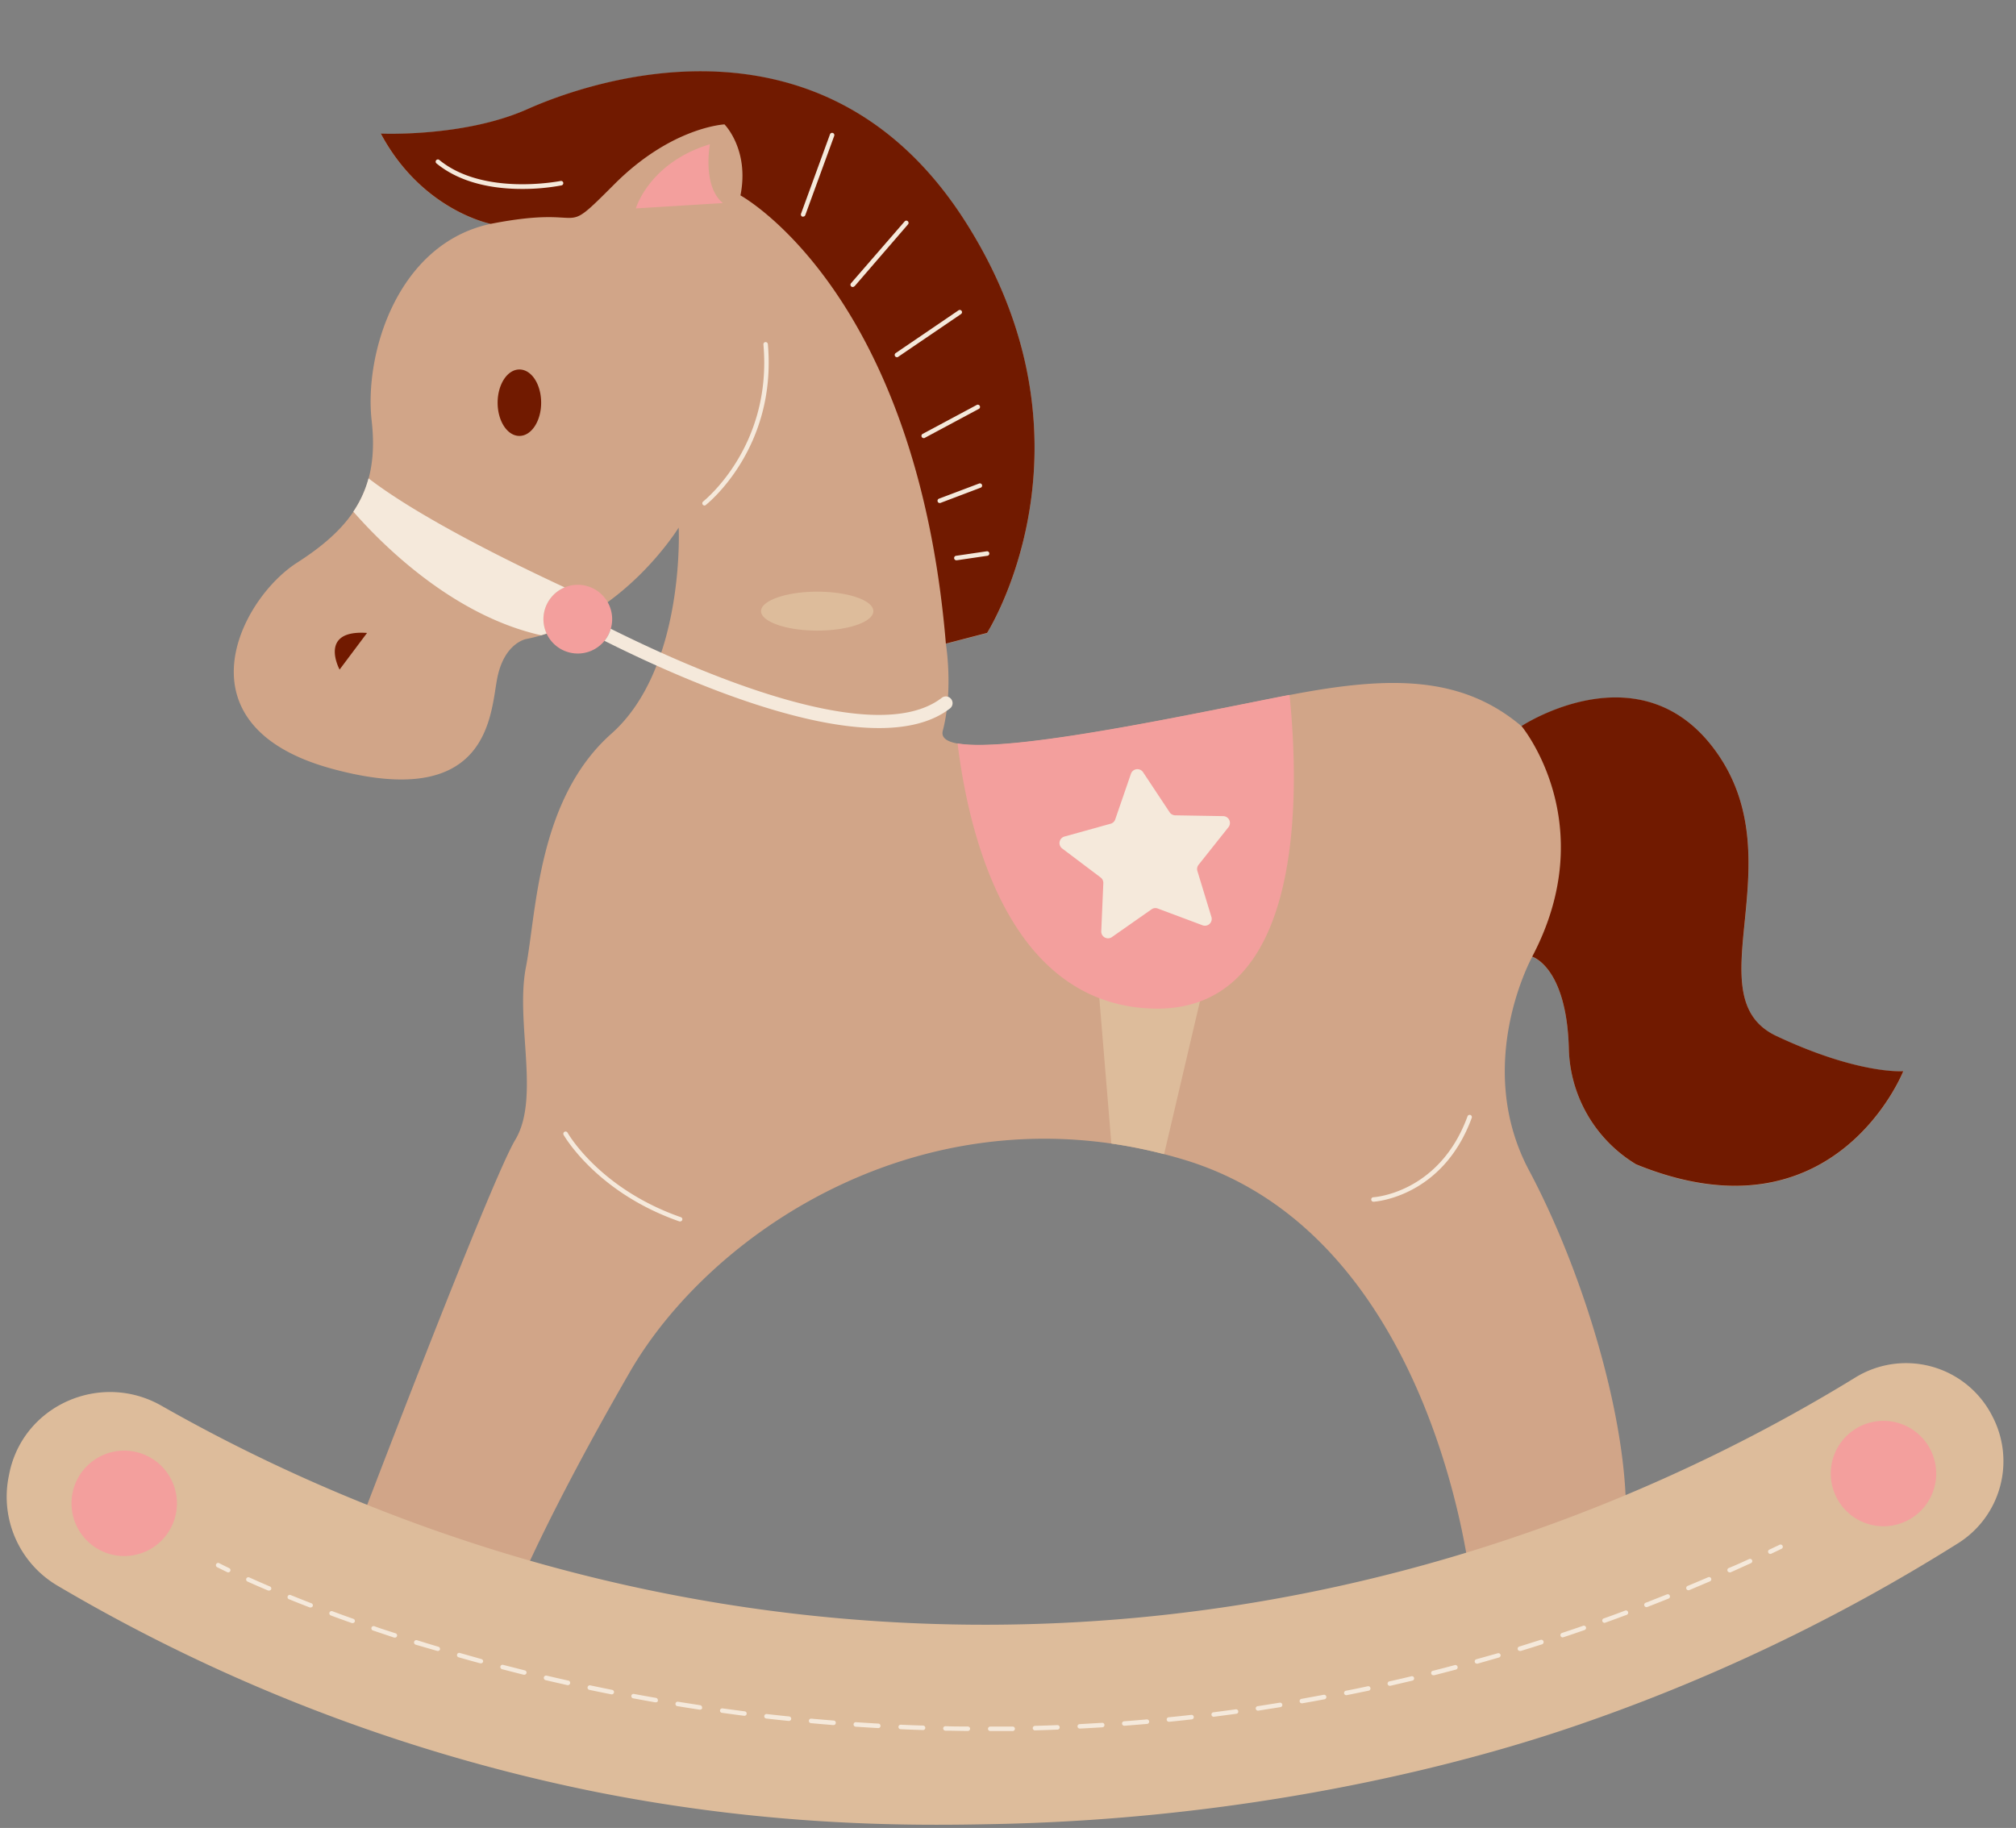
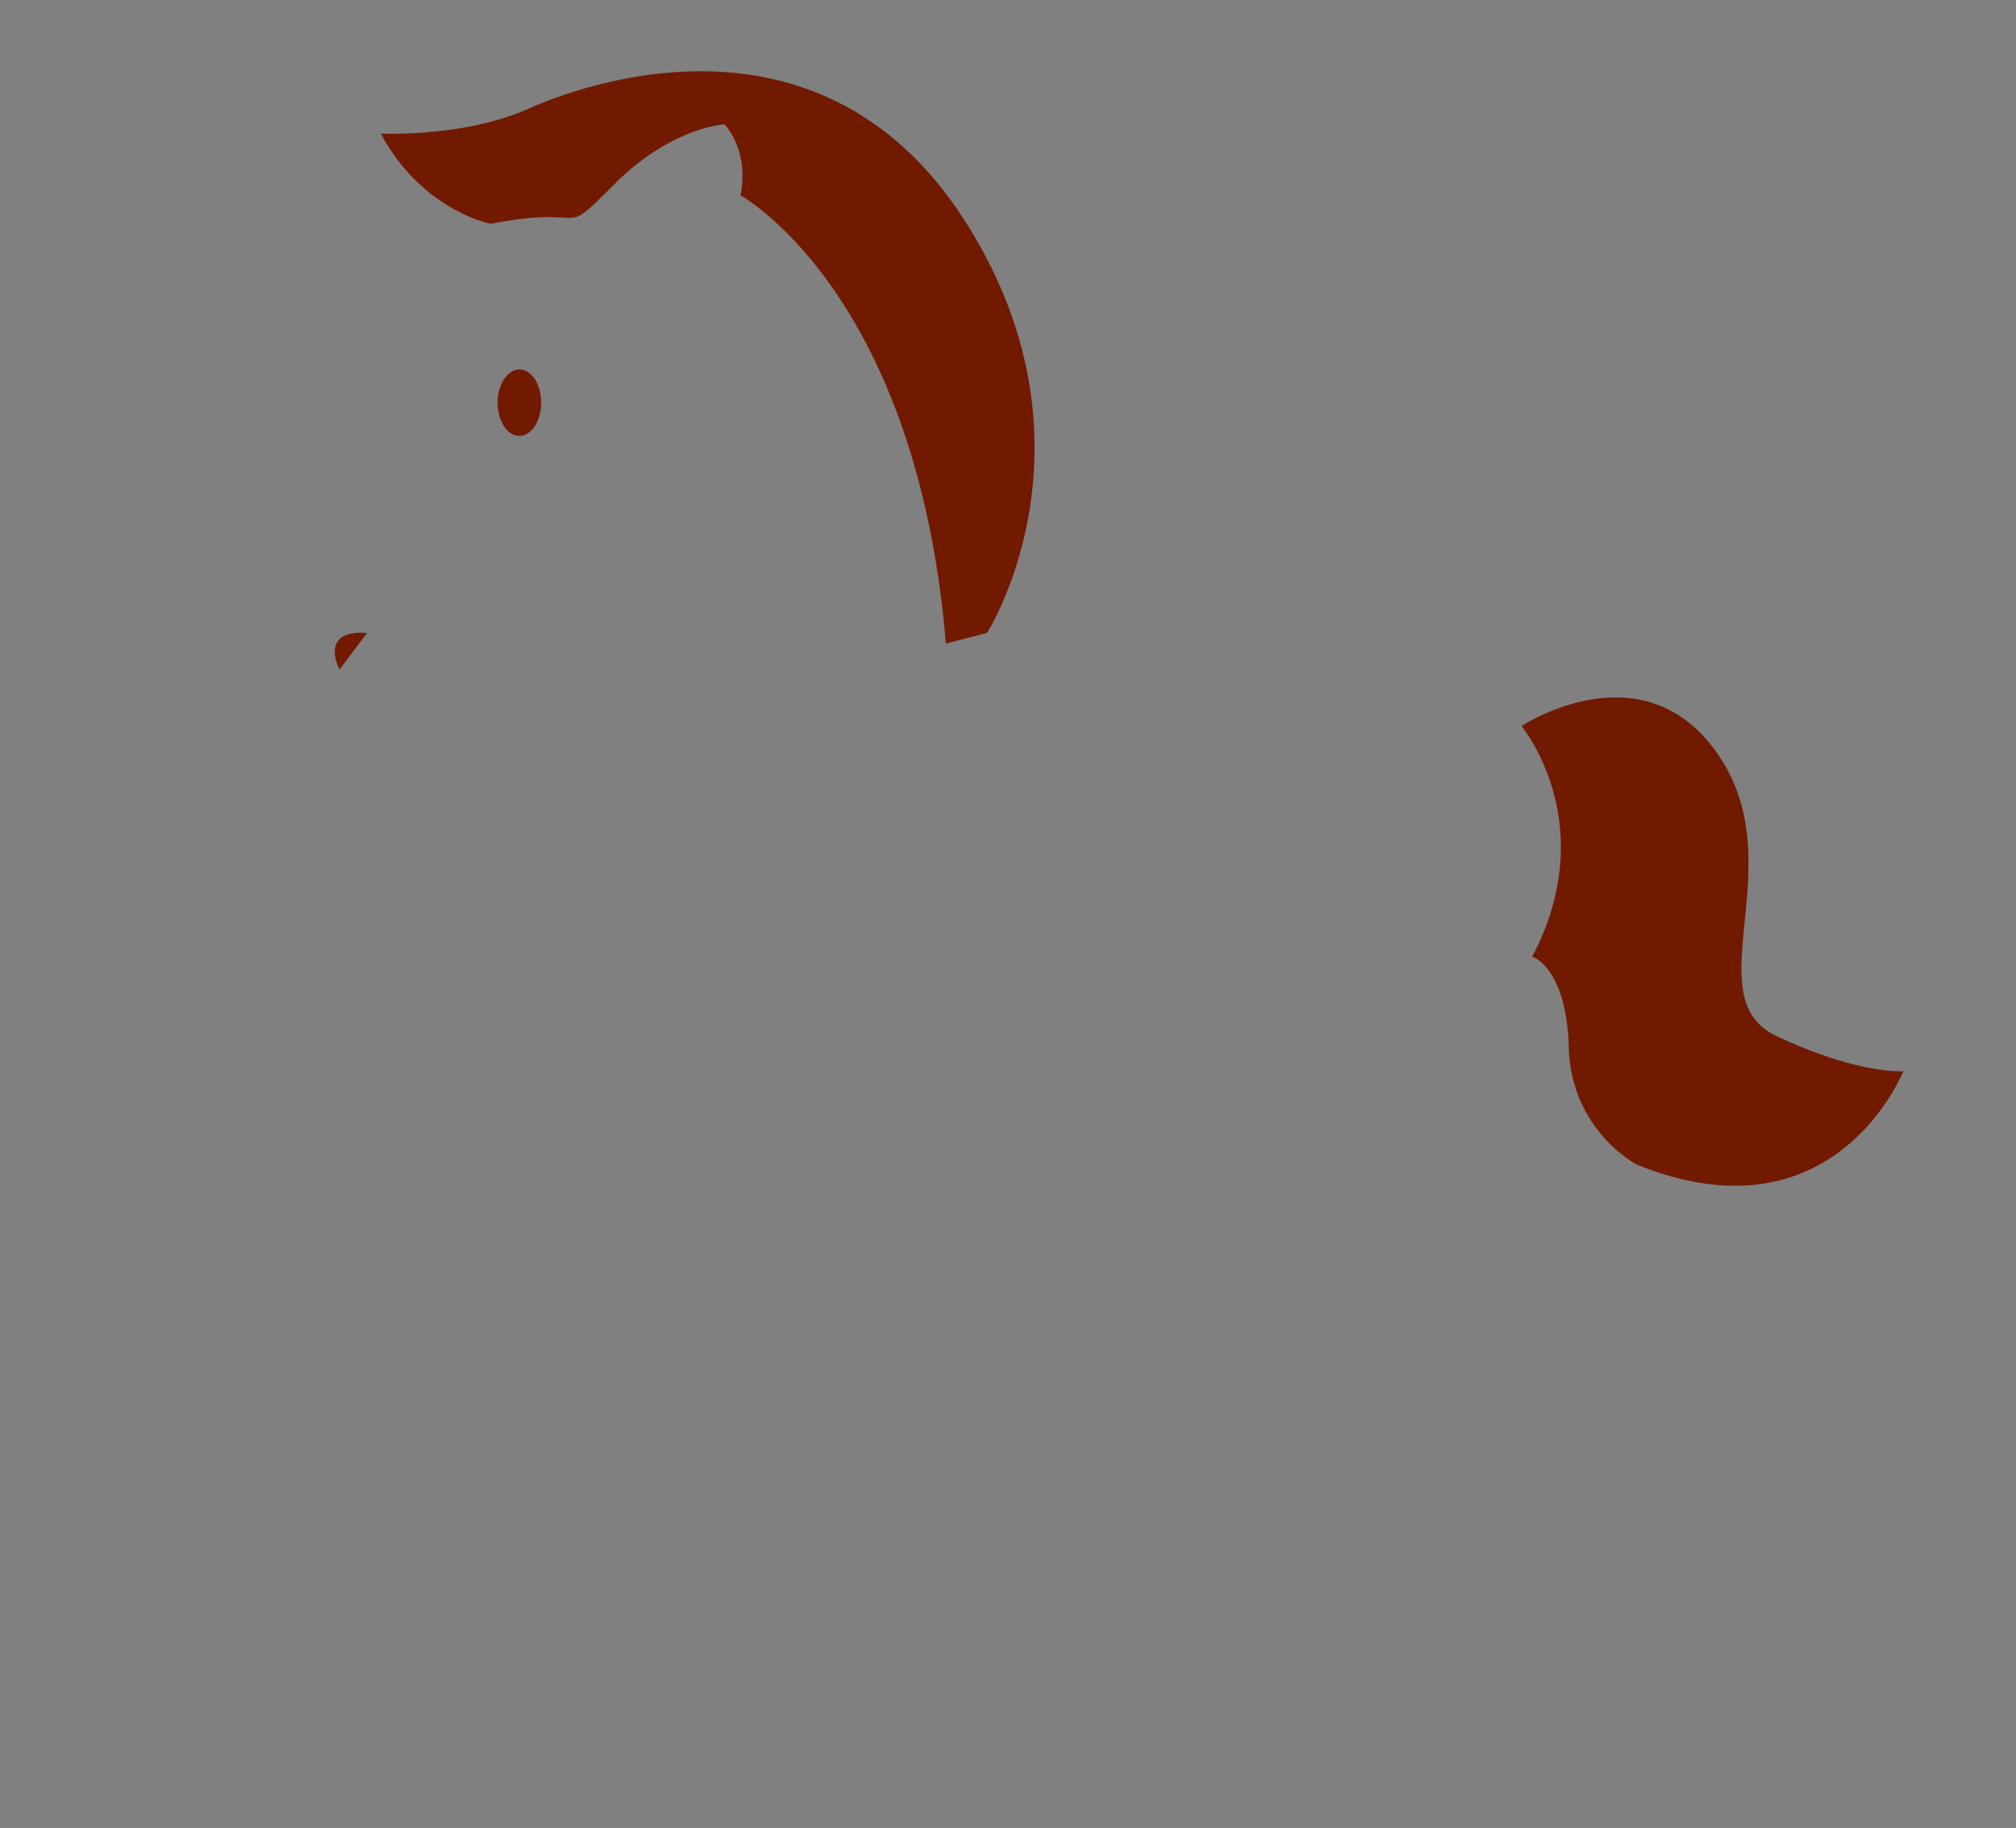
<svg xmlns="http://www.w3.org/2000/svg" height="407.5" preserveAspectRatio="xMidYMid meet" version="1.0" viewBox="-1.5 -15.9 449.4 407.5" width="449.4" zoomAndPan="magnify">
  <rect x="-1.5" y="-15.9" width="449.4" height="407.5" fill="#808080" stroke="none" />
  <g data-name="21">
    <g id="change1_1">
-       <path d="M77.26,327.66s30.47-80.08,36.09-89.44,0-26.22,2.38-38.47,2.55-37.45,19.06-52.09,15-45.95,15-45.95-12.59,20.59-34,24.85c0,0-4.94.85-6.47,8.85s-1.7,29.61-36.77,20.08-20.59-37.78-7.83-45.95S83.05,92.85,81.35,77.88,87.13,38.39,107.9,34c0,0-15.32-2.89-24.51-20.08,0,0,18.55.85,32.68-5.45s66.21-24.34,97.7,25.19,4.77,91.58,4.77,91.58l-9.19,2.38s1.7,10.21-.69,19.4,56.69-4.08,78.3-8.17,37.45-4.08,50.73,7.15c0,0,27.23-18,43.91,6.47s-5.45,54,12.94,62.64,28.25,7.83,28.25,7.83-15.32,38.81-59.57,20.76a31,31,0,0,1-15-25.87c-.51-18.21-8.17-20.42-8.17-20.42s-13.28,24-.68,47.65,23,58.73,21.44,81l-34.38,11.57s-7.66-78-64-95S157.26,258.13,138.88,290s-25.19,48.68-25.19,48.68Z" fill="#d1a588" />
-     </g>
+       </g>
    <g id="change2_1">
      <path d="M363.22,243.66a31,31,0,0,1-15-25.87c-.51-18.21-8.17-20.42-8.17-20.42,15.66-29.71-2.38-51.41-2.38-51.41s27.23-18,43.91,6.47-5.45,54,12.94,62.64,28.25,7.83,28.25,7.83S407.47,261.71,363.22,243.66Zm-199.66-216S202.79,49,209.35,127.58l9.19-2.39s26.72-42-4.77-91.57S130.2,2.13,116.07,8.43s-32.68,5.45-32.68,5.45C92.58,31.07,107.9,34,107.9,34c23-4.51,14.81,3.92,27.57-8.85S160,11.83,160,11.83,165.6,17.45,163.56,27.66ZM114.28,66.47c-2.68,0-4.85,3.32-4.85,7.41s2.17,7.4,4.85,7.4,4.85-3.31,4.85-7.4S117,66.47,114.28,66.47ZM74.2,133.37l6.12-8.17C69.35,124.43,74.2,133.37,74.2,133.37Z" fill="#711a00" />
    </g>
    <g id="change3_1">
-       <path d="M34.46,297.46c36.08,20.53,100.38,49,184.25,48.84,90.36-.17,158.16-33.49,193.37-55.11a21.55,21.55,0,0,1,30.15,7.88l.14.25.19.37a21.6,21.6,0,0,1-7.64,28.49,407.94,407.94,0,0,1-86.51,41.1c-13.37,4.51-61.79,20.07-127.66,21.45-17.25.36-49.18.84-89.36-7.15a386,386,0,0,1-120.1-46A23,23,0,0,1,.43,313.31l.18-.9C3.8,297.28,21,289.81,34.46,297.46ZM180.66,116c-6.9,0-12.51,2-12.51,4.34s5.61,4.34,12.51,4.34,12.52-1.94,12.52-4.34S187.57,116,180.66,116Zm87.58,81.71-25,5.1,3,36.22A108.71,108.71,0,0,1,258,241.4Z" fill="#ddbc9b" />
-     </g>
+       </g>
    <g id="change4_1">
-       <path d="M255.47,208.94c-32.23-.94-41.08-39.17-43.51-59.12,12.32,2.23,55.28-7.23,74-10.81C288.17,160.84,289.45,209.93,255.47,208.94ZM127.3,114.47a7.66,7.66,0,1,0,7.66,7.66A7.66,7.66,0,0,0,127.3,114.47Zm29.45-98.21c-13.53,4.08-16.51,14.3-16.51,14.3l19.4-1.19C155,25.54,156.75,16.26,156.75,16.26ZM26.2,307.49a11.75,11.75,0,1,0,11.74,11.75A11.75,11.75,0,0,0,26.2,307.49Zm392.17-6.64a11.75,11.75,0,1,0,11.74,11.75A11.75,11.75,0,0,0,418.37,300.85Z" fill="#f39f9d" />
-     </g>
+       </g>
    <g id="change5_1">
-       <path d="M266.59,190.38l-10-3.74a1.49,1.49,0,0,0-1.4.18L246.37,193a1.51,1.51,0,0,1-2.38-1.31l.46-10.7a1.53,1.53,0,0,0-.61-1.28l-8.55-6.45a1.51,1.51,0,0,1,.5-2.67l10.33-2.87a1.5,1.5,0,0,0,1-1l3.49-10.13a1.52,1.52,0,0,1,2.7-.34l5.92,8.93a1.55,1.55,0,0,0,1.24.68l10.71.18a1.52,1.52,0,0,1,1.16,2.47l-6.66,8.38a1.52,1.52,0,0,0-.26,1.39l3.13,10.25A1.51,1.51,0,0,1,266.59,190.38ZM119.64,122.13a7.67,7.67,0,0,1,4.74-7.08C112.13,109.36,92,99.45,80.65,90.74a24.62,24.62,0,0,1-3.39,7.42c7,8,22.61,23.25,41.86,27.56.42-.12.82-.25,1.23-.39A7.57,7.57,0,0,1,119.64,122.13Zm90.89,17.81a1.49,1.49,0,0,0-2.1-.27c-15.08,11.61-55.31-6.18-73.78-15.4a7.68,7.68,0,0,1-1.4,2.69c14.32,7.19,41.59,19.45,61.19,19.45,6.29,0,11.79-1.26,15.82-4.37A1.49,1.49,0,0,0,210.53,139.94ZM211.8,109l6.81-1a.5.5,0,1,0-.15-1l-6.81,1a.5.5,0,0,0,.08,1Zm-3.64-12.79,9-3.41a.5.5,0,0,0-.35-.93l-9,3.4a.5.5,0,0,0-.29.64.48.48,0,0,0,.46.33A.57.57,0,0,0,208.16,96.22Zm-3.51-14.5,12.08-6.47a.5.5,0,0,0-.47-.88l-12.09,6.47a.5.5,0,0,0-.2.68.51.51,0,0,0,.44.26A.53.53,0,0,0,204.65,81.72Zm-5.92-18.07,14-9.53a.5.5,0,0,0-.56-.83l-14,9.53a.5.5,0,0,0,.28.92A.47.47,0,0,0,198.73,63.65ZM189,47.91l11.91-13.79a.51.51,0,0,0-.05-.71.49.49,0,0,0-.7.05L188.2,47.25a.51.51,0,0,0,.05.71.51.51,0,0,0,.71-.05ZM178,32.09l6.46-17.7a.5.5,0,0,0-.29-.64.51.51,0,0,0-.65.29l-6.46,17.71a.5.5,0,0,0,.29.64l.18,0A.52.52,0,0,0,178,32.09Zm-54.33-6.66a.51.51,0,0,0,.39-.59.49.49,0,0,0-.59-.39c-.17,0-17.09,3.43-27-4.66a.5.5,0,1,0-.63.77c5.63,4.6,13.22,5.66,19,5.66A46.65,46.65,0,0,0,123.66,25.43ZM49.82,334.35a.5.5,0,0,0-.23-.67c-1.47-.7-2.22-1.1-2.23-1.1a.5.5,0,0,0-.46.89s.77.4,2.25,1.11a.59.59,0,0,0,.22.05A.48.48,0,0,0,49.82,334.35ZM219.24,370c1.66,0,3.33,0,5,0a.5.5,0,0,0,0-1h0c-1.67,0-3.34,0-5,0a.51.51,0,0,0-.5.51.5.5,0,0,0,.5.49Zm-4.49-.51a.5.5,0,0,0-.5-.5c-1.67,0-3.33,0-5-.07h0a.5.5,0,0,0-.5.49.52.52,0,0,0,.49.51c1.66,0,3.33.06,5,.07h0A.51.51,0,0,0,214.75,369.5Zm14.49.36c1.66-.05,3.32-.1,5-.17a.5.5,0,0,0,.48-.52.49.49,0,0,0-.52-.48c-1.67.07-3.33.12-5,.17a.5.5,0,0,0-.48.51.49.49,0,0,0,.5.49Zm-24.48-.55a.51.51,0,0,0-.48-.52c-1.67-.05-3.34-.11-5-.19h0a.5.5,0,0,0,0,1c1.65.08,3.32.14,5,.19h0A.5.5,0,0,0,204.76,369.31Zm34.47.15c1.66-.08,3.32-.18,5-.28a.5.5,0,0,0,.47-.54.48.48,0,0,0-.53-.46l-5,.29a.48.48,0,0,0-.47.52.49.49,0,0,0,.5.47Zm-44.45-.58a.5.5,0,0,0-.47-.53c-1.67-.09-3.33-.2-5-.31a.5.5,0,0,0-.07,1c1.66.11,3.32.22,5,.31h0A.49.49,0,0,0,194.78,368.88Zm54.43-.05,5-.41a.5.5,0,0,0-.09-1c-1.67.15-3.32.28-5,.41a.5.5,0,0,0,0,1Zm-64.4-.62a.5.5,0,0,0-.45-.54c-1.67-.13-3.33-.27-5-.42a.5.5,0,1,0-.1,1c1.65.15,3.31.3,5,.43h0A.5.5,0,0,0,184.81,368.21Zm74.36-.27c1.65-.16,3.31-.34,5-.53a.5.5,0,1,0-.12-1c-1.66.19-3.31.36-5,.53a.5.5,0,0,0,.05,1Zm-84.3-.63a.5.5,0,0,0-.45-.55c-1.66-.17-3.32-.35-5-.54a.5.5,0,1,0-.11,1c1.64.19,3.3.37,5,.54h.05A.51.51,0,0,0,174.87,367.31Zm94.24-.49,5-.66a.49.49,0,0,0,.42-.56.5.5,0,0,0-.56-.43l-4.95.66a.5.5,0,0,0,.07,1Zm-104.17-.65a.49.49,0,0,0-.43-.55l-4.95-.66a.51.51,0,0,0-.56.42.5.5,0,0,0,.43.57c1.64.22,3.29.45,4.95.66h.07A.49.49,0,0,0,164.94,366.17ZM279,365.45l4.94-.78a.5.5,0,0,0,.41-.57.51.51,0,0,0-.58-.42l-4.92.78a.49.49,0,0,0-.42.57.49.49,0,0,0,.49.42Zm-124-.64a.51.51,0,0,0-.42-.57l-4.93-.77a.48.48,0,0,0-.57.41.49.49,0,0,0,.41.57c1.63.27,3.28.53,4.94.78h.07A.5.5,0,0,0,155.05,364.81Zm133.83-1c1.64-.28,3.28-.58,4.92-.89a.5.5,0,0,0-.18-1l-4.91.9a.5.5,0,0,0,.09,1Zm-143.69-.62a.51.51,0,0,0-.41-.58c-1.65-.28-3.29-.58-4.91-.88a.49.49,0,0,0-.58.4.5.5,0,0,0,.4.58c1.62.3,3.26.6,4.92.89h.08A.51.51,0,0,0,145.19,363.21ZM298.71,362l4.9-1a.5.5,0,0,0,.38-.6.49.49,0,0,0-.6-.38c-1.63.35-3.25.69-4.88,1a.5.5,0,0,0-.39.59.51.51,0,0,0,.49.4Zm-163.34-.59a.51.51,0,0,0-.4-.59c-1.65-.33-3.28-.66-4.88-1a.5.5,0,1,0-.21,1c1.61.34,3.24.67,4.9,1h.1A.5.5,0,0,0,135.37,361.39Zm173.12-1.51,4.86-1.14a.5.5,0,0,0,.37-.61.49.49,0,0,0-.6-.36c-1.62.39-3.24.77-4.86,1.13a.5.5,0,0,0,.12,1Zm-182.9-.54a.5.5,0,0,0-.38-.6c-1.64-.36-3.27-.74-4.86-1.11a.5.5,0,1,0-.23,1c1.6.38,3.23.75,4.87,1.12h.11A.5.5,0,0,0,125.59,359.34Zm192.62-1.8,4.84-1.26a.5.5,0,0,0-.26-1q-2.42.65-4.83,1.26a.5.5,0,0,0,.13,1Zm-202.35-.48a.49.49,0,0,0-.36-.6l-4.84-1.23a.49.49,0,0,0-.61.35.5.5,0,0,0,.36.61q2.39.63,4.85,1.24h.12A.5.5,0,0,0,115.86,357.06Zm212-2.1,4.81-1.38A.51.51,0,0,0,333,353a.51.51,0,0,0-.62-.34L327.6,354a.5.5,0,0,0-.35.61.52.52,0,0,0,.49.37Zm-221.68-.41a.5.5,0,0,0-.35-.61L101,352.59a.49.49,0,0,0-.61.35.5.5,0,0,0,.34.62c1.58.45,3.18.9,4.82,1.34l.13,0A.5.5,0,0,0,106.19,354.55Zm-9.61-2.73a.51.51,0,0,0-.33-.63q-2.44-.72-4.78-1.46a.5.5,0,0,0-.29,1L96,352.15a.36.36,0,0,0,.14,0A.5.5,0,0,0,96.58,351.82Zm240.89.32q2.37-.72,4.77-1.49a.5.5,0,0,0-.31-1c-1.59.51-3.17,1-4.76,1.5a.5.5,0,0,0-.33.62.49.49,0,0,0,.48.35A.39.39,0,0,0,337.47,352.14ZM87,348.84a.5.5,0,0,0-.32-.63c-1.62-.53-3.2-1-4.73-1.58a.51.51,0,0,0-.64.32.5.5,0,0,0,.32.63l4.74,1.59.16,0A.49.49,0,0,0,87,348.84Zm260,.25q2.36-.78,4.73-1.61a.5.5,0,0,0,.31-.63.5.5,0,0,0-.64-.31c-1.57.55-3.15,1.08-4.72,1.6a.51.51,0,0,0-.31.64.49.49,0,0,0,.47.34A.45.45,0,0,0,347,349.09ZM77.58,345.63a.5.5,0,0,0-.3-.64q-2.44-.86-4.69-1.7a.5.5,0,1,0-.35.94q2.25.84,4.7,1.7a.34.34,0,0,0,.17,0A.48.48,0,0,0,77.58,345.63Zm278.85.18c1.57-.56,3.13-1.14,4.7-1.72a.5.5,0,0,0-.36-.94q-2.34.89-4.68,1.72a.5.5,0,0,0,.17,1A.47.47,0,0,0,356.43,345.81ZM68.21,342.17a.5.5,0,0,0-.29-.65c-1.64-.63-3.18-1.25-4.64-1.84a.5.5,0,1,0-.37.93c1.46.59,3,1.21,4.65,1.84a.39.39,0,0,0,.18,0A.51.51,0,0,0,68.21,342.17Zm297.59.14c1.55-.6,3.1-1.22,4.65-1.84a.5.5,0,0,0,.28-.65.5.5,0,0,0-.65-.28l-4.64,1.83a.5.5,0,0,0,.18,1ZM58.94,338.42a.49.49,0,0,0-.27-.65q-2.56-1.09-4.57-2a.5.5,0,1,0-.41.91c1.34.61,2.88,1.28,4.59,2a.71.71,0,0,0,.2,0A.51.51,0,0,0,58.94,338.42Zm316.14.16,4.6-1.95a.51.51,0,0,0,.26-.66.5.5,0,0,0-.65-.26q-2.31,1-4.6,1.94a.52.52,0,0,0-.27.66.5.5,0,0,0,.46.3A.69.69,0,0,0,375.08,338.58Zm9.18-3.95c1.52-.68,3-1.36,4.56-2.06a.5.5,0,0,0,.25-.66.52.52,0,0,0-.67-.25c-1.51.7-3,1.38-4.54,2a.5.5,0,0,0-.26.66.51.51,0,0,0,.46.3A.45.45,0,0,0,384.26,334.63Zm9.08-4.16,2.26-1.08a.5.5,0,1,0-.43-.9l-2.26,1.07a.5.5,0,0,0-.23.67.48.48,0,0,0,.45.28A.52.52,0,0,0,393.34,330.47ZM155.86,96.65c.16-.12,15.86-12.52,13.81-35.84a.51.51,0,0,0-.54-.45.49.49,0,0,0-.45.54c2,22.76-13.27,34.84-13.43,35a.5.5,0,0,0-.09.7.51.51,0,0,0,.4.2A.48.48,0,0,0,155.86,96.65Zm-5.28,159.43a.48.48,0,0,0-.3-.63c-18.14-6.33-25.19-18.71-25.26-18.84a.5.5,0,0,0-.88.49c.07.12,7.29,12.83,25.81,19.29a.45.45,0,0,0,.16,0A.49.49,0,0,0,150.58,256.08ZM304.69,252c.15,0,15.38-.9,21.89-18.71a.5.5,0,0,0-.94-.34c-6.27,17.16-20.85,18.05-21,18.05a.5.5,0,0,0-.47.53.49.49,0,0,0,.49.47Z" fill="#f5e9db" />
-     </g>
+       </g>
  </g>
</svg>